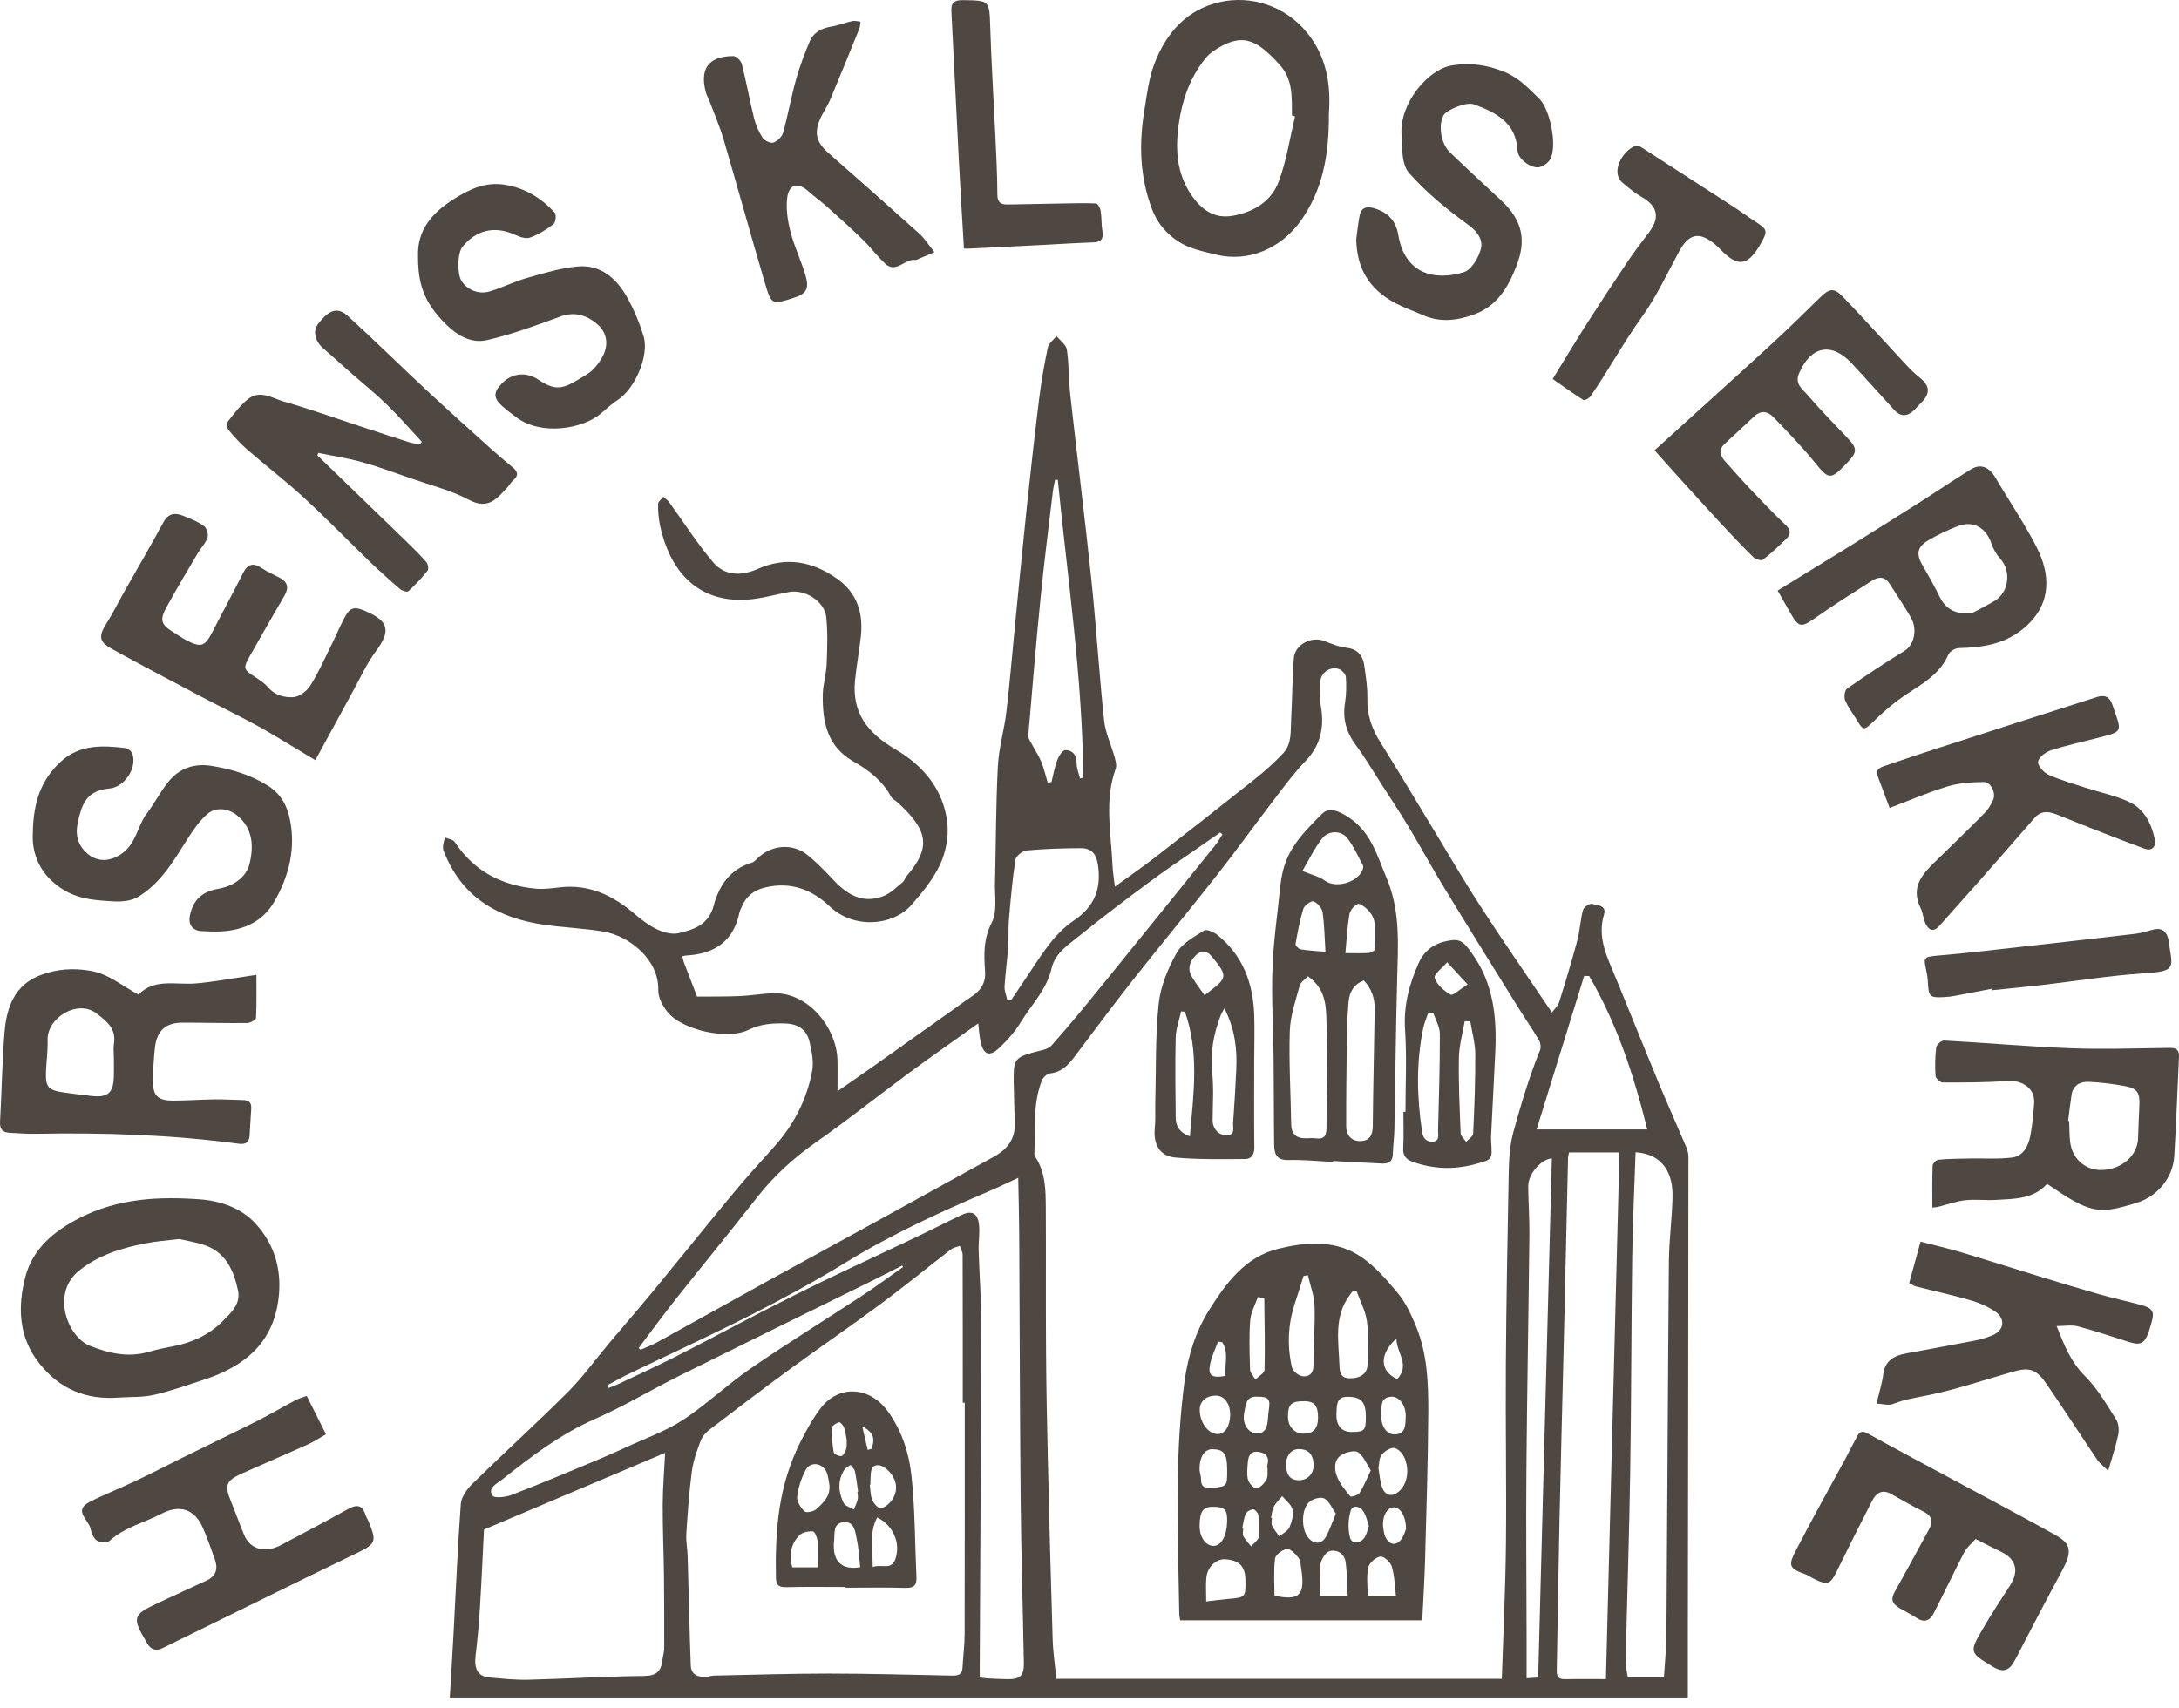
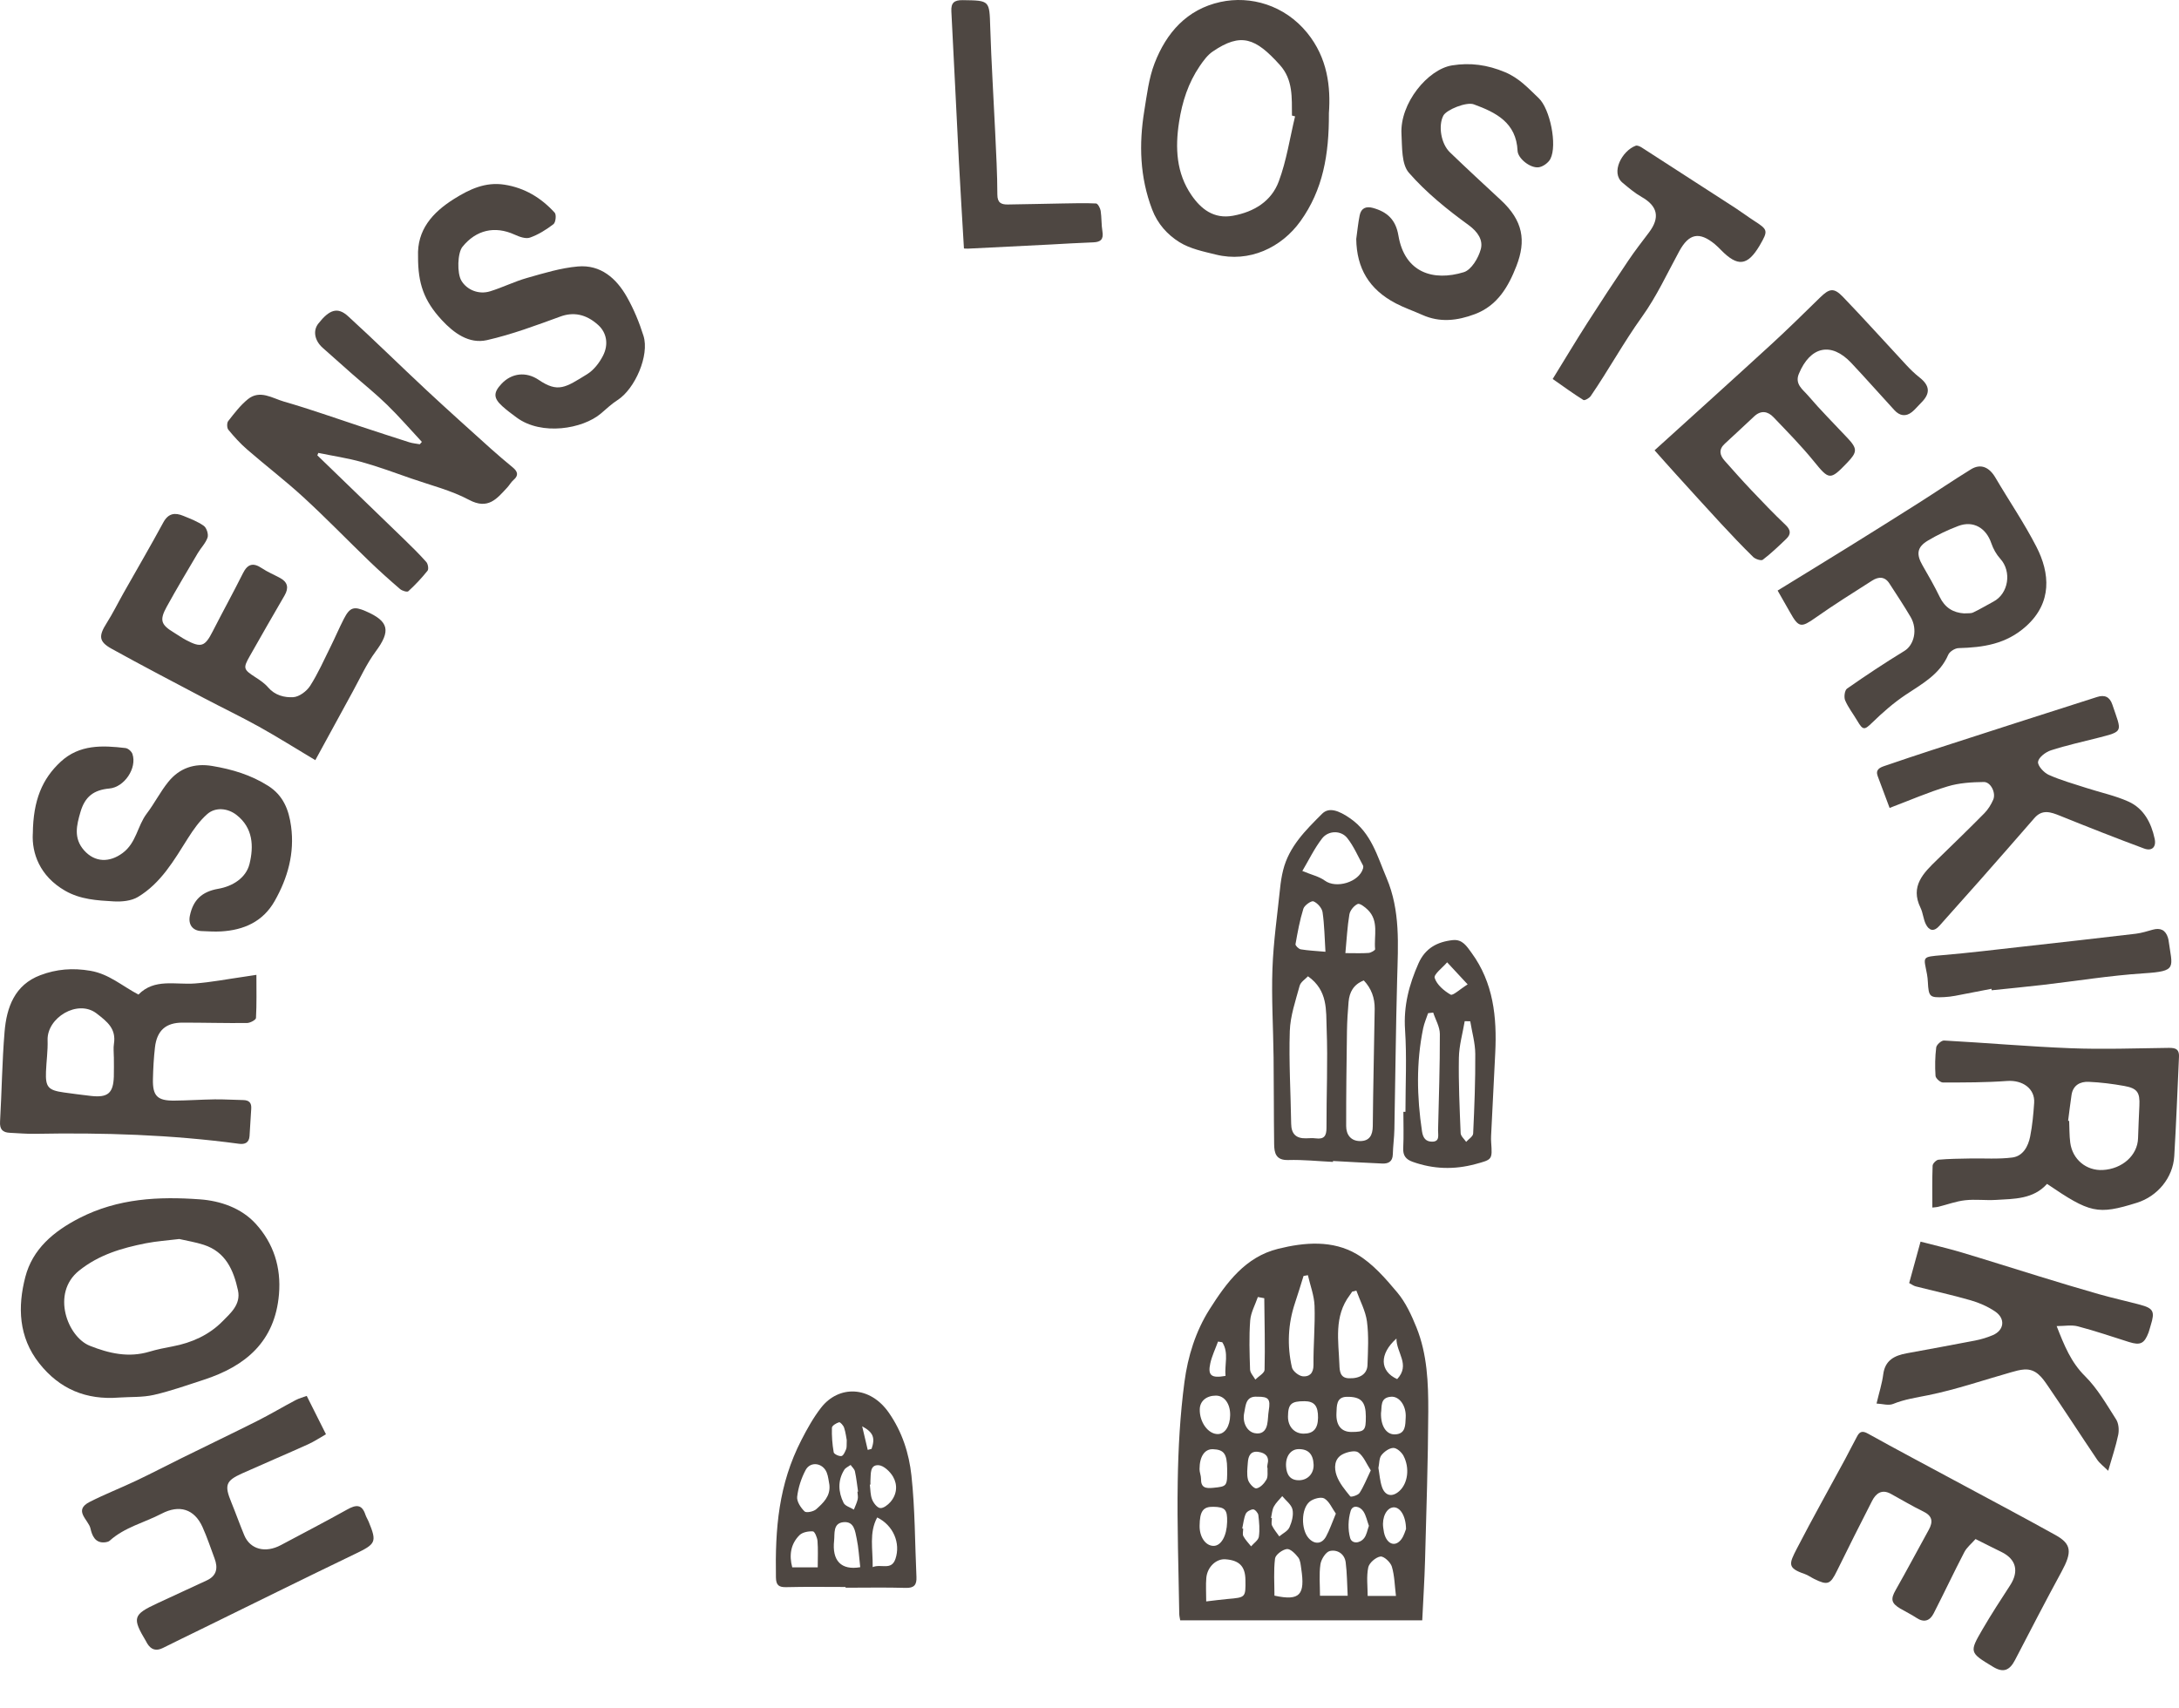
<svg xmlns="http://www.w3.org/2000/svg" width="125" height="98" viewBox="0 0 125 98" fill="none">
-   <path d="M25.803 97.396C25.875 96.186 25.954 94.937 26.021 93.688C26.154 91.22 26.252 88.75 26.436 86.286C26.466 85.883 26.792 85.436 27.103 85.132C28.913 83.361 30.79 81.657 32.582 79.866C33.436 79.012 34.148 78.014 34.93 77.086C35.778 76.078 36.642 75.085 37.479 74.07C39.008 72.212 40.514 70.333 42.051 68.481C42.797 67.583 43.578 66.713 44.363 65.849C45.512 64.584 46.282 63.118 46.591 61.447C46.69 60.914 46.566 60.316 46.438 59.773C46.272 59.07 45.781 58.749 45.065 58.724C44.329 58.697 43.625 58.748 42.933 59.09C41.731 59.686 39.117 59.104 38.284 58.055C38.011 57.712 37.75 57.226 37.762 56.813C37.806 55.046 36.096 53.696 34.613 53.449C33.463 53.257 32.289 53.219 31.135 53.047C28.623 52.671 26.616 51.548 25.563 49.095C25.497 48.942 25.413 48.78 25.41 48.622C25.407 48.433 25.482 48.242 25.523 48.052C25.715 48.135 25.991 48.163 26.087 48.31C27.191 49.99 28.785 50.806 30.734 50.989C31.184 51.03 31.648 50.968 32.101 50.914C33.805 50.713 35.182 51.385 36.433 52.462C36.826 52.801 37.258 53.121 37.725 53.338C38.085 53.505 38.557 53.629 38.925 53.542C39.806 53.335 40.645 53.066 40.94 51.966C41.244 50.825 41.88 49.864 43.128 49.495C43.275 49.452 43.394 49.303 43.516 49.191C44.305 48.467 45.49 48.382 46.32 49.055C46.837 49.474 47.309 49.956 47.763 50.443C48.569 51.311 49.474 51.892 50.69 51.409C51.094 51.249 51.429 50.904 51.779 50.622C51.886 50.536 51.921 50.367 52.015 50.259C53.457 48.595 53.205 47.613 51.511 46.058C51.372 45.931 51.182 45.835 51.098 45.68C50.606 44.779 49.821 44.176 48.968 43.694C47.449 42.836 47.183 41.429 47.198 39.896C47.204 39.294 47.397 38.696 47.422 38.092C47.459 37.2 47.49 36.299 47.399 35.414C47.307 34.506 46.186 33.797 45.269 33.966C44.492 34.109 43.721 34.339 42.938 34.399C39.875 34.636 38.382 32.569 37.865 30.16C37.778 29.755 37.745 29.332 37.75 28.917C37.752 28.779 37.944 28.642 38.05 28.505C38.162 28.606 38.296 28.692 38.383 28.811C39.227 29.97 39.996 31.192 40.925 32.278C41.588 33.054 42.544 33.051 43.469 32.643C45.099 31.924 46.606 32.205 48.022 33.206C49.193 34.035 49.535 35.209 49.378 36.571C49.282 37.4 49.13 38.222 49.048 39.052C48.862 40.922 49.807 42.082 51.363 42.991C52.965 43.928 54.143 45.319 54.345 47.239C54.427 48.007 54.258 48.889 53.933 49.592C53.538 50.443 52.91 51.21 52.282 51.924C51.224 53.127 48.98 53.324 47.588 51.999C46.551 51.013 45.341 50.584 43.91 50.916C43.279 51.062 42.812 51.403 42.558 52.011C42.51 52.127 42.444 52.241 42.419 52.361C42.073 54.029 40.965 54.741 39.352 54.824C39.292 54.828 39.231 54.848 39.139 54.867C39.171 54.99 39.19 55.109 39.231 55.218C39.48 55.873 39.734 56.527 39.987 57.182C40.803 57.175 41.618 57.186 42.431 57.152C43.057 57.126 43.679 57.016 44.305 56.988C46.384 56.896 47.99 58.995 48.041 60.804C48.057 61.407 48.043 62.012 48.043 62.611C48.711 62.148 49.438 61.648 50.159 61.139C51.575 60.139 52.986 59.132 54.399 58.128C54.859 57.802 55.31 57.464 55.779 57.151C56.294 56.807 56.557 56.352 56.509 55.722C56.436 54.765 56.414 53.865 56.897 52.923C57.219 52.294 57.058 51.407 57.078 50.633C57.136 48.413 57.128 46.188 57.243 43.97C57.297 42.916 57.611 41.878 57.735 40.823C57.934 39.14 58.069 37.45 58.237 35.762C58.457 33.534 58.669 31.304 58.906 29.077C59.124 27.019 59.353 24.962 59.608 22.907C59.731 21.915 59.901 20.925 60.108 19.946C60.159 19.7 60.433 19.503 60.606 19.283C60.813 19.54 61.159 19.777 61.201 20.059C61.328 20.926 61.304 21.815 61.401 22.688C61.796 26.239 62.244 29.785 62.615 33.339C62.893 36.001 63.055 38.677 63.337 41.34C63.413 42.053 63.745 42.737 63.939 43.438C63.998 43.654 64.071 43.914 64.001 44.107C63.345 45.937 63.737 47.795 63.819 49.645C63.834 49.991 63.893 50.336 63.954 50.875C64.816 50.249 65.577 49.725 66.306 49.16C68.204 47.688 70.093 46.209 71.969 44.713C72.548 44.252 73.108 43.756 73.612 43.217C74.121 42.675 74.028 41.933 74.068 41.258C74.137 40.088 74.127 38.912 74.225 37.746C74.289 36.984 75.216 36.503 75.931 36.766C76.355 36.922 76.783 37.114 77.223 37.163C77.888 37.237 78.182 37.614 78.265 38.203C78.353 38.824 78.453 39.454 78.439 40.079C78.418 40.997 78.683 41.793 79.166 42.559C80.054 43.97 80.905 45.405 81.771 46.831C82.831 48.572 83.854 50.337 84.96 52.048C86.257 54.056 87.626 56.017 89.027 58.094C89.182 57.88 89.373 57.714 89.439 57.508C89.806 56.337 90.163 55.163 90.48 53.976C90.634 53.398 90.658 52.786 90.812 52.208C90.855 52.047 91.2 51.82 91.335 51.861C91.621 51.95 92.177 51.933 92.016 52.469C91.613 53.804 92.201 54.926 92.682 56.087C93.517 58.107 94.324 60.139 95.161 62.158C95.665 63.373 96.206 64.574 96.721 65.787C96.799 65.972 96.859 66.182 96.858 66.38C96.852 75.651 96.838 84.922 96.824 94.193C96.823 95.219 96.824 96.246 96.824 97.397H25.803V97.396ZM86.152 96.329C86.238 93.657 86.362 91.123 86.389 88.589C86.424 85.174 86.361 81.758 86.384 78.342C86.408 74.739 86.476 71.138 86.544 67.536C86.56 66.666 86.576 65.828 86.822 64.931C87.258 63.343 87.728 61.78 88.343 60.254C88.407 60.094 88.375 59.835 88.285 59.681C87.915 59.053 87.495 58.453 87.11 57.833C85.67 55.516 84.227 53.199 82.807 50.87C82.124 49.749 81.5 48.591 80.823 47.467C80.308 46.61 79.753 45.777 79.212 44.936C78.738 44.2 78.293 43.443 77.772 42.742C77.23 42.011 77.012 41.243 77.157 40.34C77.235 39.848 77.241 39.336 77.206 38.839C77.194 38.676 76.977 38.448 76.806 38.388C76.306 38.216 75.77 38.587 75.735 39.129C75.705 39.586 75.691 40.059 75.77 40.507C75.983 41.718 75.766 42.761 74.883 43.675C74.263 44.319 73.724 45.044 73.18 45.756C72.051 47.23 70.968 48.738 69.822 50.197C68.209 52.251 66.54 54.261 64.924 56.313C63.79 57.752 62.704 59.228 61.597 60.687C61.25 61.144 60.866 61.522 60.24 61.586C60.066 61.603 59.837 61.819 59.767 61.996C59.233 63.356 59.399 64.795 59.337 66.207C59.335 66.267 59.363 66.335 59.397 66.385C59.98 67.276 59.987 68.291 59.993 69.294C60.009 72.057 59.988 74.821 60.007 77.583C60.021 79.631 60.061 81.68 60.11 83.727C60.191 87.167 60.277 90.607 60.386 94.046C60.41 94.829 60.53 95.61 60.599 96.328H86.155L86.152 96.329ZM55.342 80.482C55.304 80.482 55.267 80.482 55.23 80.482C55.23 77.653 55.232 74.825 55.222 71.996C55.222 71.826 55.117 71.657 55.059 71.487C54.891 71.55 54.697 71.576 54.563 71.679C53.198 72.731 51.862 73.823 50.478 74.85C48.787 76.103 47.047 77.29 45.348 78.533C43.773 79.686 42.219 80.867 40.669 82.055C40.462 82.214 40.27 82.456 40.181 82.699C39.976 83.259 39.765 83.835 39.688 84.421C39.533 85.606 39.448 86.8 39.371 87.994C39.343 88.426 39.435 88.865 39.448 89.3C39.509 91.391 39.548 93.482 39.627 95.572C39.648 96.089 40.048 96.243 40.516 96.216C40.659 96.207 40.799 96.145 40.942 96.141C43.138 96.096 45.333 96.024 47.53 96.024C49.874 96.024 52.218 96.094 54.56 96.14C54.903 96.147 55.192 96.133 55.216 95.687C55.251 95.042 55.335 94.397 55.337 93.752C55.348 89.328 55.343 84.904 55.343 80.48L55.342 80.482ZM36.637 77.343C36.671 77.378 36.706 77.413 36.74 77.448C37.058 77.307 37.388 77.188 37.691 77.02C39.79 75.864 41.88 74.692 43.977 73.535C46.077 72.377 48.184 71.233 50.285 70.078C52.536 68.841 54.782 67.596 57.033 66.359C57.79 65.942 58.244 65.347 58.217 64.447C58.191 63.63 58.16 62.814 58.15 61.998C58.135 60.775 58.235 60.66 59.403 60.349C59.721 60.264 60.124 60.209 60.318 59.991C61.31 58.874 62.259 57.718 63.201 56.557C65.375 53.882 67.538 51.196 69.702 48.512C69.861 48.314 69.986 48.09 70.127 47.877L69.999 47.765C69.58 48.055 69.16 48.344 68.742 48.636C67.802 49.292 66.849 49.929 65.929 50.613C64.591 51.607 63.259 52.61 61.965 53.659C61.309 54.189 60.528 54.667 60.321 55.571C60.046 56.78 59.173 57.633 58.562 58.64C58.23 59.186 57.79 59.685 57.323 60.126C56.753 60.664 56.405 60.516 56.245 59.733C56.181 59.419 56.162 59.096 56.117 58.719C54.753 59.694 53.455 60.597 52.182 61.535C50.397 62.852 48.663 64.24 46.847 65.512C45.538 66.428 44.391 67.473 43.408 68.728C41.867 70.696 40.281 72.628 38.729 74.587C38.013 75.49 37.334 76.423 36.638 77.343H36.637ZM38.154 83.361C34.653 84.843 31.246 86.285 27.765 87.759C27.692 89.184 27.626 90.706 27.532 92.228C27.475 93.141 27.396 94.056 27.285 94.964C27.187 95.761 27.407 96.188 28.076 96.249C28.824 96.318 29.576 96.396 30.324 96.378C32.535 96.323 34.746 96.184 36.958 96.162C37.667 96.154 37.928 95.877 37.999 95.251C38.025 95.025 38.101 94.804 38.103 94.58C38.106 93.174 38.103 91.768 38.088 90.364C38.071 89.01 38.01 87.655 38.017 86.302C38.022 85.321 38.108 84.34 38.157 83.362L38.154 83.361ZM92.125 96.342C92.386 86.153 92.644 76.118 92.901 66.123H90.011C89.977 66.279 89.954 66.34 89.953 66.4C89.869 70.008 89.79 73.615 89.704 77.224C89.626 80.517 89.534 83.81 89.464 87.104C89.402 89.996 89.362 92.889 89.306 95.781C89.3 96.11 89.327 96.358 89.759 96.348C90.531 96.329 91.302 96.343 92.125 96.343V96.342ZM34.845 79.48C34.869 79.533 34.893 79.585 34.916 79.638C35.083 79.571 35.255 79.513 35.418 79.436C36.526 78.912 37.643 78.404 38.737 77.85C40.424 76.994 42.091 76.097 43.774 75.231C44.975 74.614 46.181 74.007 47.397 73.421C49.12 72.591 50.858 71.79 52.585 70.968C53.451 70.556 54.303 70.117 55.168 69.707C55.722 69.445 56.07 69.595 56.153 70.204C56.224 70.712 56.126 71.241 56.141 71.76C56.181 73.143 56.292 74.526 56.289 75.908C56.276 82.474 56.235 89.041 56.203 95.607C56.203 95.811 56.203 96.017 56.203 96.243C56.375 96.267 56.494 96.294 56.615 96.3C57.013 96.32 57.41 96.344 57.808 96.348C58.521 96.354 58.746 96.147 58.734 95.417C58.679 92.293 58.581 89.168 58.551 86.044C58.503 81.031 58.498 76.017 58.469 71.004C58.463 69.907 58.433 68.81 58.412 67.581C57.774 67.874 57.312 68.101 56.84 68.303C53.994 69.522 51.182 70.795 48.535 72.424C46.762 73.515 44.924 74.508 43.069 75.453C40.748 76.633 38.379 77.718 36.034 78.849C35.63 79.044 35.24 79.269 34.844 79.48H34.845ZM93.826 66.111C93.759 68.117 93.661 70.12 93.633 72.125C93.577 76.254 93.583 80.383 93.517 84.513C93.461 88.114 93.339 91.714 93.257 95.315C93.251 95.616 93.335 95.92 93.379 96.234H95.453C95.504 95.385 95.591 94.573 95.596 93.762C95.647 86.632 95.676 79.503 95.737 72.375C95.748 71.121 95.927 69.869 95.946 68.616C95.965 67.395 95.45 66.219 93.826 66.113V66.111ZM51.804 72.697C51.787 72.669 51.77 72.642 51.754 72.614C51.113 72.938 50.475 73.266 49.832 73.584C46.22 75.365 42.602 77.134 38.996 78.927C37.367 79.737 35.8 80.684 34.138 81.413C32.148 82.285 30.459 83.579 28.785 84.907C28.511 85.124 27.961 85.37 28.249 85.815C28.353 85.976 28.999 85.908 29.333 85.78C30.941 85.162 32.529 84.491 34.119 83.831C34.731 83.577 35.337 83.308 35.937 83.03C37.029 82.525 38.188 82.119 39.186 81.467C40.541 80.58 41.726 79.436 43.062 78.518C45.154 77.081 47.317 75.747 49.44 74.352C50.244 73.825 51.017 73.251 51.805 72.698L51.804 72.697ZM88.148 64.803H94.496C93.735 61.709 92.756 58.735 91.165 56.002C91.069 55.999 90.974 55.998 90.877 55.996C89.972 58.917 89.066 61.837 88.148 64.803ZM60.681 27.533C60.63 27.532 60.578 27.53 60.525 27.529C60.481 27.763 60.422 27.995 60.394 28.231C60.159 30.221 59.902 32.209 59.704 34.201C59.438 36.863 59.212 39.528 58.99 42.194C58.975 42.378 59.134 42.582 59.231 42.768C59.393 43.082 59.6 43.375 59.731 43.702C59.889 44.093 59.984 44.509 60.106 44.915C60.178 44.899 60.25 44.884 60.321 44.869C60.426 44.451 60.495 44.02 60.647 43.621C60.735 43.389 60.956 43.036 61.114 43.038C61.519 43.041 61.766 43.311 61.762 43.787C61.76 44.079 61.886 44.373 61.956 44.665C62.017 44.65 62.079 44.635 62.141 44.62C62.102 38.885 61.242 33.223 60.682 27.534L60.681 27.533ZM89.025 66.463C88.424 66.499 87.657 67.354 87.666 68.07C87.677 69.013 87.744 69.955 87.734 70.897C87.685 75.381 87.599 79.867 87.563 84.351C87.537 87.517 87.569 90.683 87.574 93.849C87.575 94.641 87.574 95.434 87.574 96.293C87.85 96.276 88.06 96.264 88.238 96.252C88.501 86.27 88.763 76.363 89.023 66.462L89.025 66.463ZM57.772 57.343C57.849 57.357 57.926 57.371 58.003 57.385C58.3 56.943 58.594 56.498 58.895 56.059C59.692 54.888 60.407 53.62 61.602 52.815C62.8 52.008 63.194 50.977 62.98 49.589C62.884 48.964 62.578 48.664 62.011 48.666C60.968 48.668 59.923 48.702 58.885 48.797C58.651 48.818 58.283 49.117 58.251 49.33C58.077 50.463 57.976 51.609 57.878 52.753C57.833 53.285 57.872 53.824 57.834 54.357C57.78 55.102 57.672 55.846 57.627 56.591C57.611 56.838 57.721 57.093 57.772 57.343Z" fill="#4E4742" />
  <path d="M18.203 26.125C19.869 27.736 21.536 29.344 23.198 30.958C23.628 31.376 24.058 31.797 24.455 32.246C24.552 32.356 24.602 32.652 24.526 32.746C24.192 33.167 23.819 33.561 23.423 33.924C23.355 33.986 23.067 33.899 22.95 33.798C22.347 33.281 21.756 32.749 21.184 32.199C19.924 30.984 18.706 29.724 17.419 28.541C16.378 27.583 15.249 26.722 14.18 25.793C13.786 25.452 13.431 25.06 13.1 24.657C13.014 24.552 13.009 24.265 13.092 24.16C13.438 23.717 13.786 23.258 14.217 22.907C14.912 22.343 15.629 22.853 16.294 23.043C17.793 23.474 19.265 24.001 20.747 24.488C21.657 24.787 22.565 25.087 23.477 25.376C23.672 25.438 23.881 25.453 24.082 25.49C24.121 25.444 24.162 25.399 24.201 25.354C23.539 24.642 22.901 23.905 22.206 23.227C21.569 22.604 20.869 22.044 20.198 21.454C19.634 20.956 19.071 20.456 18.51 19.956C18.046 19.543 17.943 18.974 18.257 18.572C18.895 17.758 19.368 17.597 19.967 18.143C21.496 19.538 22.97 20.993 24.484 22.404C25.702 23.538 26.942 24.648 28.179 25.763C28.581 26.127 29 26.473 29.417 26.821C29.692 27.05 29.772 27.271 29.458 27.54C29.317 27.661 29.226 27.836 29.097 27.974C28.503 28.613 28.003 29.265 26.907 28.68C25.878 28.131 24.709 27.844 23.597 27.456C22.654 27.127 21.716 26.779 20.756 26.511C19.939 26.283 19.094 26.159 18.261 25.987C18.242 26.032 18.223 26.079 18.204 26.125H18.203Z" fill="#4E4742" />
  <path d="M7.94 57.068C8.859 56.125 10.056 56.513 11.177 56.429C12.125 56.358 13.065 56.174 14.007 56.041C14.25 56.007 14.491 55.968 14.709 55.934C14.709 56.797 14.729 57.604 14.685 58.408C14.679 58.519 14.351 58.696 14.169 58.697C12.936 58.71 11.703 58.675 10.47 58.675C9.51 58.675 9 59.131 8.889 60.099C8.82 60.703 8.787 61.312 8.773 61.92C8.752 62.882 9.026 63.159 9.997 63.15C10.771 63.144 11.544 63.089 12.317 63.078C12.86 63.071 13.403 63.11 13.947 63.118C14.29 63.123 14.438 63.276 14.412 63.624C14.372 64.144 14.354 64.666 14.315 65.186C14.286 65.561 14.059 65.673 13.706 65.626C9.821 65.102 5.916 64.982 2.001 65.055C1.52 65.064 1.038 65.017 0.557 64.996C0.147 64.977 -0.024 64.794 0.003 64.352C0.102 62.638 0.12 60.917 0.262 59.206C0.379 57.797 0.839 56.51 2.315 55.953C3.235 55.605 4.166 55.525 5.19 55.702C6.256 55.887 6.977 56.555 7.943 57.066L7.94 57.068ZM6.534 60.645C6.534 60.645 6.531 60.645 6.53 60.645C6.53 60.394 6.497 60.137 6.536 59.893C6.67 59.031 6.17 58.633 5.54 58.148C4.459 57.316 2.688 58.391 2.73 59.682C2.75 60.282 2.662 60.883 2.638 61.485C2.603 62.376 2.764 62.557 3.67 62.683C4.187 62.754 4.704 62.824 5.223 62.882C6.184 62.989 6.497 62.726 6.53 61.775C6.542 61.399 6.532 61.023 6.532 60.646L6.534 60.645Z" fill="#4E4742" />
  <path d="M6.824 80.188C4.951 80.333 3.427 79.712 2.249 78.221C1.057 76.713 1.011 74.973 1.451 73.274C1.865 71.672 3.065 70.654 4.567 69.884C6.777 68.754 9.11 68.644 11.466 68.815C12.63 68.899 13.841 69.304 14.675 70.222C15.694 71.346 16.133 72.711 16.004 74.258C15.775 76.975 14.091 78.386 11.687 79.168C10.737 79.477 9.792 79.815 8.821 80.036C8.178 80.182 7.492 80.143 6.826 80.187L6.824 80.188ZM10.286 71.091C9.605 71.175 8.978 71.215 8.368 71.335C6.989 71.609 5.676 71.989 4.528 72.912C2.922 74.205 3.873 76.707 5.151 77.216C6.265 77.659 7.379 77.912 8.569 77.556C9.007 77.425 9.459 77.335 9.908 77.251C11 77.045 11.995 76.596 12.764 75.814C13.221 75.349 13.827 74.845 13.652 74.037C13.399 72.874 12.945 71.831 11.69 71.424C11.22 71.271 10.726 71.194 10.284 71.091H10.286Z" fill="#4E4742" />
  <path d="M101.976 33.884C103.374 33.025 104.74 32.19 106.1 31.346C107.426 30.522 108.75 29.693 110.068 28.857C111.071 28.221 112.054 27.55 113.065 26.928C113.621 26.586 114.111 26.796 114.468 27.404C115.249 28.733 116.123 30.012 116.825 31.381C117.593 32.88 117.741 34.572 116.227 35.933C115.085 36.96 113.774 37.149 112.354 37.187C112.148 37.192 111.842 37.385 111.763 37.568C111.274 38.703 110.261 39.236 109.31 39.872C108.625 40.331 107.994 40.885 107.401 41.462C106.961 41.89 106.875 41.919 106.549 41.364C106.318 40.969 106.027 40.603 105.849 40.187C105.769 40.003 105.821 39.605 105.956 39.511C107.033 38.758 108.128 38.031 109.249 37.347C109.798 37.013 110.024 36.122 109.608 35.409C109.223 34.751 108.799 34.116 108.385 33.475C108.121 33.064 107.755 33.085 107.401 33.311C106.308 34.007 105.209 34.696 104.15 35.442C103.324 36.024 103.185 36.024 102.686 35.132C102.472 34.751 102.253 34.371 101.976 33.886V33.884ZM112.669 35.195C112.863 35.179 113.05 35.209 113.192 35.142C113.589 34.957 113.962 34.725 114.35 34.521C115.226 34.063 115.416 32.792 114.747 32.059C114.522 31.812 114.344 31.492 114.235 31.173C113.935 30.288 113.199 29.854 112.339 30.179C111.737 30.406 111.147 30.688 110.594 31.018C109.964 31.395 109.919 31.803 110.292 32.448C110.636 33.04 110.976 33.636 111.274 34.252C111.569 34.863 112.039 35.154 112.67 35.195H112.669Z" fill="#4E4742" />
  <path d="M18.086 43.615C16.926 42.921 15.911 42.282 14.864 41.699C13.826 41.122 12.753 40.609 11.703 40.055C9.931 39.119 8.153 38.193 6.4 37.222C5.659 36.811 5.653 36.486 6.121 35.747C6.476 35.186 6.77 34.587 7.097 34.007C7.855 32.665 8.635 31.333 9.368 29.977C9.658 29.442 10.04 29.4 10.519 29.599C10.923 29.766 11.343 29.922 11.693 30.173C11.852 30.288 11.969 30.653 11.907 30.841C11.8 31.164 11.527 31.43 11.348 31.734C10.745 32.758 10.134 33.777 9.562 34.817C9.139 35.586 9.235 35.846 9.975 36.294C10.207 36.435 10.43 36.595 10.67 36.722C11.545 37.184 11.755 37.102 12.204 36.222C12.771 35.109 13.375 34.016 13.933 32.899C14.204 32.353 14.521 32.265 15.024 32.603C15.351 32.823 15.723 32.974 16.072 33.165C16.509 33.403 16.573 33.734 16.327 34.161C15.656 35.316 14.989 36.475 14.332 37.638C13.931 38.344 13.964 38.412 14.651 38.857C14.913 39.026 15.183 39.208 15.382 39.441C15.771 39.897 16.319 40.032 16.823 40.002C17.164 39.982 17.593 39.661 17.791 39.352C18.244 38.644 18.587 37.864 18.963 37.107C19.226 36.578 19.456 36.033 19.726 35.508C20.069 34.843 20.298 34.772 20.982 35.069C22.327 35.652 22.423 36.205 21.547 37.387C21.026 38.09 20.661 38.909 20.236 39.681C19.525 40.973 18.822 42.269 18.088 43.615H18.086Z" fill="#4E4742" />
  <path d="M110.851 69.285C110.851 68.462 110.836 67.671 110.866 66.883C110.871 66.759 111.075 66.553 111.201 66.541C111.798 66.487 112.401 66.482 113.002 66.471C113.816 66.454 114.64 66.519 115.442 66.414C116.052 66.333 116.35 65.775 116.462 65.209C116.588 64.575 116.648 63.924 116.691 63.278C116.745 62.459 116.023 61.958 115.136 62.023C113.912 62.112 112.682 62.111 111.454 62.11C111.306 62.11 111.043 61.872 111.033 61.73C110.996 61.188 111.006 60.637 111.072 60.099C111.092 59.945 111.372 59.693 111.52 59.702C113.942 59.834 116.359 60.049 118.782 60.144C120.613 60.215 122.45 60.152 124.284 60.126C124.68 60.12 125.023 60.099 124.999 60.634C124.913 62.534 124.841 64.438 124.728 66.337C124.654 67.581 123.762 68.641 122.593 69.008C120.316 69.722 119.894 69.6 117.43 67.928C116.64 68.812 115.545 68.785 114.488 68.848C113.904 68.883 113.311 68.801 112.731 68.867C112.212 68.924 111.708 69.115 111.197 69.241C111.081 69.27 110.96 69.272 110.851 69.286V69.285ZM118.639 64.307C118.659 64.311 118.679 64.313 118.699 64.317C118.718 64.734 118.707 65.154 118.762 65.568C118.892 66.529 119.686 67.18 120.625 67.131C121.75 67.072 122.621 66.287 122.651 65.313C122.671 64.686 122.699 64.058 122.728 63.431C122.762 62.685 122.61 62.445 121.866 62.31C121.19 62.188 120.502 62.102 119.818 62.072C119.326 62.051 118.917 62.269 118.834 62.832C118.761 63.323 118.703 63.815 118.639 64.307Z" fill="#4E4742" />
  <path d="M1.883 47.836C1.901 45.901 2.431 44.681 3.48 43.707C4.557 42.708 5.879 42.763 7.205 42.922C7.351 42.94 7.55 43.117 7.598 43.263C7.87 44.076 7.131 45.164 6.283 45.241C5.37 45.324 4.871 45.711 4.614 46.597C4.396 47.347 4.206 48.091 4.821 48.788C5.444 49.492 6.283 49.501 7.034 48.944C7.826 48.357 7.88 47.391 8.416 46.684C8.861 46.099 9.196 45.427 9.657 44.858C10.295 44.072 11.146 43.778 12.169 43.948C13.314 44.139 14.394 44.461 15.386 45.091C16.248 45.639 16.567 46.456 16.697 47.404C16.908 48.954 16.507 50.376 15.753 51.704C15.085 52.88 13.987 53.368 12.681 53.442C12.308 53.464 11.932 53.436 11.559 53.422C11.043 53.403 10.789 53.041 10.892 52.542C11.078 51.64 11.58 51.159 12.521 50.996C13.331 50.856 14.115 50.381 14.315 49.563C14.559 48.565 14.524 47.506 13.57 46.76C13.077 46.374 12.37 46.288 11.888 46.711C11.451 47.095 11.097 47.596 10.782 48.094C9.983 49.36 9.233 50.675 7.91 51.467C7.529 51.695 6.981 51.746 6.52 51.719C5.571 51.665 4.614 51.611 3.743 51.112C2.262 50.264 1.822 48.931 1.881 47.834L1.883 47.836Z" fill="#4E4742" />
  <path d="M17.595 80.091C17.989 80.877 18.32 81.539 18.699 82.293C18.375 82.477 18.034 82.707 17.665 82.874C16.413 83.439 15.148 83.975 13.895 84.537C12.949 84.961 12.866 85.214 13.265 86.185C13.524 86.817 13.75 87.46 14.013 88.09C14.353 88.902 15.225 89.128 16.113 88.653C17.383 87.974 18.662 87.313 19.918 86.611C20.41 86.337 20.759 86.286 20.963 86.911C21.009 87.048 21.092 87.172 21.147 87.306C21.633 88.487 21.562 88.586 20.371 89.159C17.42 90.58 14.485 92.034 11.545 93.475C10.813 93.834 10.078 94.187 9.349 94.553C8.958 94.75 8.666 94.66 8.444 94.295C8.422 94.26 8.406 94.219 8.384 94.184C7.57 92.826 7.622 92.645 9.029 91.99C9.973 91.55 10.921 91.117 11.866 90.677C12.436 90.412 12.512 89.963 12.31 89.423C12.085 88.819 11.882 88.206 11.618 87.619C11.149 86.576 10.286 86.32 9.274 86.848C8.28 87.366 7.153 87.625 6.292 88.401C6.234 88.453 6.141 88.478 6.061 88.489C5.455 88.576 5.278 88.094 5.188 87.693C5.076 87.204 4.186 86.663 5.145 86.175C6.018 85.731 6.935 85.374 7.821 84.953C8.7 84.537 9.563 84.083 10.437 83.653C11.874 82.944 13.321 82.251 14.753 81.531C15.498 81.156 16.216 80.727 16.954 80.337C17.164 80.226 17.4 80.166 17.593 80.094L17.595 80.091Z" fill="#4E4742" />
  <path d="M23.982 14.721C23.917 13.198 24.801 12.193 26.054 11.409C26.936 10.858 27.841 10.427 28.931 10.595C30.099 10.775 31.044 11.351 31.821 12.204C31.925 12.319 31.878 12.764 31.751 12.861C31.342 13.175 30.885 13.463 30.401 13.633C30.154 13.72 29.789 13.584 29.517 13.46C28.39 12.947 27.314 13.187 26.527 14.164C26.245 14.513 26.21 15.675 26.468 16.105C26.782 16.631 27.458 16.917 28.113 16.715C28.832 16.495 29.512 16.151 30.235 15.947C31.193 15.675 32.166 15.375 33.151 15.289C34.456 15.175 35.358 15.969 35.964 17.041C36.36 17.742 36.675 18.504 36.915 19.272C37.265 20.387 36.426 22.315 35.427 22.954C35.083 23.174 34.781 23.463 34.468 23.729C33.424 24.613 31.074 25.01 29.646 23.963C29.359 23.753 29.072 23.54 28.81 23.302C28.301 22.839 28.298 22.524 28.77 22.022C29.359 21.395 30.188 21.313 30.901 21.795C32.015 22.55 32.438 22.237 33.679 21.471C34.058 21.238 34.378 20.824 34.586 20.421C34.935 19.748 34.788 19.082 34.327 18.659C33.611 18.002 32.872 17.897 32.152 18.16C30.765 18.666 29.371 19.189 27.937 19.515C26.904 19.75 26.032 19.106 25.349 18.369C24.315 17.253 23.975 16.26 23.982 14.722V14.721Z" fill="#4E4742" />
  <path d="M76.233 6.512C76.246 8.876 75.887 10.897 74.606 12.685C73.51 14.215 71.662 15.081 69.746 14.606C69.03 14.43 68.265 14.273 67.656 13.893C66.971 13.465 66.408 12.849 66.093 12.019C65.387 10.165 65.33 8.278 65.643 6.36C65.793 5.443 65.901 4.492 66.232 3.635C66.909 1.88 68.085 0.536 70.007 0.114C71.738 -0.265 73.692 0.293 74.987 1.884C76.159 3.323 76.344 4.989 76.232 6.512H76.233ZM74.293 6.677C74.234 6.662 74.174 6.645 74.114 6.63C74.103 5.609 74.187 4.578 73.417 3.724C72.035 2.19 71.201 1.842 69.567 2.957C69.268 3.161 69.033 3.485 68.824 3.791C68.165 4.76 67.817 5.836 67.638 7.001C67.406 8.498 67.483 9.934 68.348 11.195C68.888 11.983 69.625 12.583 70.736 12.378C71.952 12.154 72.937 11.542 73.358 10.408C73.804 9.214 73.992 7.925 74.293 6.677Z" fill="#4E4742" />
  <path d="M113.331 88.303C113.097 88.57 112.829 88.781 112.685 89.057C112.08 90.22 111.523 91.408 110.924 92.576C110.709 92.996 110.374 93.12 109.938 92.827C109.643 92.63 109.319 92.478 109.013 92.297C108.482 91.981 108.453 91.747 108.747 91.229C109.397 90.088 110.009 88.926 110.645 87.776C110.901 87.311 110.857 86.98 110.333 86.726C109.695 86.417 109.086 86.047 108.462 85.708C107.951 85.431 107.615 85.684 107.394 86.116C106.708 87.453 106.036 88.797 105.373 90.144C104.996 90.91 104.845 90.975 104.077 90.597C103.89 90.505 103.716 90.375 103.52 90.308C102.522 89.967 102.627 89.729 103.077 88.856C103.969 87.13 104.921 85.436 105.845 83.727C106.084 83.284 106.304 82.832 106.546 82.393C106.689 82.131 106.853 82.088 107.153 82.255C108.794 83.167 110.452 84.044 112.104 84.934C114.044 85.98 115.994 87.007 117.919 88.079C118.847 88.595 118.869 89.061 118.264 90.175C117.351 91.854 116.474 93.552 115.593 95.248C115.276 95.859 114.914 95.987 114.34 95.641C112.971 94.815 112.957 94.808 113.746 93.456C114.239 92.611 114.773 91.79 115.307 90.969C115.837 90.157 115.661 89.458 114.804 89.042C114.356 88.826 113.915 88.599 113.331 88.307V88.303Z" fill="#4E4742" />
  <path d="M94.914 25.839C97.198 23.768 99.413 21.774 101.61 19.758C102.561 18.885 103.482 17.979 104.405 17.075C104.94 16.551 105.198 16.49 105.716 17.027C106.948 18.306 108.133 19.631 109.344 20.931C109.581 21.187 109.833 21.435 110.107 21.65C110.714 22.125 110.753 22.572 110.207 23.11C110.029 23.285 109.872 23.486 109.68 23.641C109.322 23.927 108.973 23.858 108.677 23.537C107.845 22.634 107.036 21.711 106.195 20.819C105.048 19.603 103.849 19.868 103.193 21.449C102.946 22.042 103.424 22.351 103.705 22.679C104.431 23.531 105.226 24.323 105.992 25.141C106.558 25.747 106.552 25.938 105.962 26.553C104.982 27.576 104.926 27.543 104.041 26.453C103.325 25.573 102.523 24.76 101.738 23.938C101.411 23.595 101.02 23.528 100.636 23.885C100.071 24.409 99.513 24.939 98.944 25.459C98.579 25.793 98.653 26.119 98.941 26.442C99.442 27.004 99.939 27.568 100.456 28.113C101.103 28.795 101.751 29.475 102.431 30.12C102.733 30.407 102.75 30.65 102.474 30.915C102.04 31.333 101.602 31.751 101.124 32.117C101.03 32.188 100.696 32.081 100.571 31.957C99.931 31.329 99.315 30.678 98.706 30.021C97.834 29.08 96.975 28.126 96.112 27.176C95.734 26.761 95.363 26.339 94.914 25.835V25.839Z" fill="#4E4742" />
  <path d="M77.802 13.712C77.866 13.257 77.908 12.797 78 12.349C78.083 11.945 78.362 11.82 78.758 11.93C79.573 12.155 80.068 12.601 80.22 13.509C80.58 15.651 82.225 16.154 83.973 15.617C84.406 15.483 84.815 14.799 84.948 14.293C85.082 13.783 84.793 13.312 84.243 12.911C83.017 12.02 81.813 11.047 80.823 9.913C80.393 9.42 80.439 8.452 80.397 7.692C80.297 5.931 81.905 3.976 83.298 3.752C84.336 3.585 85.317 3.713 86.338 4.141C87.164 4.489 87.68 5.073 88.272 5.634C88.915 6.242 89.347 8.321 88.939 9.118C88.822 9.346 88.495 9.579 88.246 9.601C87.759 9.643 87.077 9.083 87.057 8.656C86.982 7.033 85.819 6.454 84.546 5.987C84.119 5.83 82.975 6.297 82.798 6.634C82.498 7.211 82.66 8.244 83.176 8.74C84.137 9.666 85.118 10.572 86.097 11.48C87.373 12.662 87.557 13.808 86.99 15.265C86.534 16.439 85.91 17.534 84.61 18.023C83.601 18.402 82.602 18.523 81.585 18.065C81.081 17.839 80.552 17.659 80.064 17.403C78.543 16.605 77.826 15.396 77.802 13.712Z" fill="#4E4742" />
-   <path d="M53.606 14.467C53.289 14.603 52.934 14.755 52.578 14.906C52.559 14.914 52.536 14.92 52.516 14.918C51.913 14.819 51.413 15.719 50.779 15.127C50.326 14.703 49.951 14.196 49.505 13.762C48.836 13.111 48.14 12.485 47.445 11.862C47.105 11.557 46.725 11.293 46.388 10.986C45.784 10.434 45.254 10.549 45.156 11.37C45.081 12.005 45.188 12.691 45.351 13.318C45.57 14.161 45.959 14.957 46.207 15.794C46.439 16.584 46.251 16.866 45.495 17.104C44.297 17.481 44.253 17.494 43.897 16.293C43.079 13.536 42.319 10.761 41.509 8C41.292 7.261 40.981 6.551 40.711 5.829C40.644 5.653 40.546 5.488 40.496 5.308C40.12 3.947 40.648 3.222 42.063 3.217C42.232 3.217 42.505 3.483 42.553 3.669C42.815 4.698 43 5.747 43.256 6.779C43.354 7.173 43.527 7.566 43.749 7.905C43.859 8.071 44.199 8.235 44.362 8.181C44.59 8.105 44.855 7.853 44.919 7.625C45.199 6.622 45.38 5.59 45.659 4.586C45.869 3.831 46.148 3.091 46.453 2.369C46.672 1.854 47.133 1.617 47.689 1.525C48.098 1.457 48.489 1.298 48.895 1.209C49.04 1.177 49.203 1.229 49.358 1.243C49.338 1.379 49.343 1.526 49.293 1.651C48.739 3.018 48.186 4.384 47.613 5.744C47.467 6.089 47.243 6.401 47.085 6.742C46.675 7.622 46.816 8.158 47.54 8.793C49.279 10.32 51.011 11.852 52.73 13.401C53.047 13.687 53.28 14.065 53.607 14.47L53.606 14.467Z" fill="#4E4742" />
  <path d="M117.982 76.088C118.416 77.194 118.8 78.158 119.61 78.96C120.325 79.668 120.843 80.584 121.393 81.442C121.54 81.672 121.57 82.047 121.513 82.327C121.379 82.978 121.162 83.612 120.938 84.389C120.684 84.137 120.453 83.97 120.302 83.747C119.347 82.333 118.425 80.897 117.459 79.492C117.146 79.037 116.8 78.538 116.133 78.577C115.874 78.592 115.616 78.667 115.364 78.738C113.783 79.186 112.221 79.726 110.616 80.052C109.931 80.192 109.257 80.285 108.602 80.553C108.336 80.662 107.979 80.546 107.649 80.531C107.8 79.892 107.966 79.381 108.033 78.858C108.137 78.043 108.682 77.777 109.374 77.649C110.685 77.406 111.997 77.171 113.307 76.916C113.653 76.848 113.998 76.744 114.321 76.606C114.975 76.324 115.057 75.659 114.451 75.248C114.029 74.962 113.537 74.748 113.045 74.606C112.004 74.305 110.94 74.074 109.889 73.806C109.772 73.775 109.668 73.695 109.521 73.618C109.738 72.832 109.949 72.061 110.174 71.242C110.982 71.453 111.748 71.628 112.501 71.852C114.007 72.302 115.502 72.781 117.005 73.241C118.136 73.588 119.267 73.933 120.404 74.255C121.185 74.477 121.981 74.652 122.766 74.861C123.534 75.065 123.626 75.253 123.38 76.033C123.336 76.172 123.305 76.317 123.254 76.455C123.009 77.1 122.778 77.204 122.13 77C121.155 76.692 120.187 76.361 119.199 76.102C118.837 76.006 118.428 76.087 117.98 76.087L117.982 76.088Z" fill="#4E4742" />
  <path d="M108.399 46.358C108.153 45.699 107.936 45.116 107.716 44.533C107.574 44.157 107.839 44.04 108.102 43.95C109.031 43.631 109.962 43.32 110.895 43.016C112.462 42.506 114.029 42.001 115.597 41.497C117.165 40.993 118.732 40.493 120.3 39.991C120.735 39.851 121.027 39.98 121.177 40.428C121.708 42.007 121.864 41.947 120.358 42.334C119.453 42.567 118.536 42.764 117.649 43.053C117.348 43.151 116.947 43.457 116.914 43.71C116.885 43.937 117.249 44.334 117.527 44.459C118.221 44.77 118.965 44.976 119.692 45.212C120.496 45.473 121.338 45.648 122.103 45.993C122.98 46.39 123.408 47.208 123.604 48.125C123.706 48.6 123.45 48.853 122.997 48.686C121.379 48.086 119.774 47.452 118.174 46.806C117.643 46.592 117.157 46.417 116.703 46.941C115.669 48.132 114.629 49.318 113.586 50.501C112.814 51.377 112.029 52.241 111.258 53.117C110.939 53.48 110.664 53.404 110.475 53.024C110.332 52.733 110.315 52.38 110.173 52.089C109.567 50.846 110.335 50.095 111.117 49.337C112.029 48.45 112.944 47.565 113.837 46.659C114.049 46.443 114.221 46.164 114.343 45.883C114.511 45.498 114.203 44.864 113.804 44.869C113.111 44.878 112.392 44.92 111.734 45.119C110.622 45.454 109.55 45.921 108.398 46.357L108.399 46.358Z" fill="#4E4742" />
  <path d="M89.071 21.745C89.776 20.601 90.406 19.548 91.068 18.514C91.832 17.318 92.613 16.133 93.406 14.957C93.778 14.403 94.188 13.876 94.591 13.343C95.243 12.481 95.095 11.824 94.174 11.301C93.782 11.078 93.428 10.776 93.079 10.485C92.376 9.9 93.055 8.651 93.831 8.362C93.921 8.328 94.074 8.398 94.171 8.459C95.966 9.613 97.759 10.771 99.549 11.933C99.916 12.173 100.268 12.438 100.636 12.675C101.419 13.178 101.436 13.237 100.962 14.055C100.952 14.072 100.941 14.091 100.931 14.109C100.242 15.258 99.684 15.319 98.734 14.353C98.617 14.235 98.5 14.114 98.371 14.008C97.473 13.27 96.884 13.401 96.329 14.42C95.641 15.682 95.034 17.007 94.201 18.167C93.141 19.644 92.275 21.233 91.252 22.726C91.169 22.848 90.902 22.994 90.833 22.951C90.246 22.584 89.687 22.174 89.07 21.744L89.071 21.745Z" fill="#4E4742" />
  <path d="M55.297 14.254C55.196 12.525 55.094 10.894 55.008 9.262C54.86 6.395 54.728 3.527 54.576 0.66C54.549 0.166 54.73 0.002 55.226 0.008C56.788 0.03 56.757 0.017 56.806 1.577C56.869 3.585 56.998 5.59 57.09 7.597C57.144 8.784 57.213 9.972 57.214 11.161C57.214 11.644 57.443 11.737 57.815 11.733C58.862 11.719 59.909 11.692 60.957 11.674C61.597 11.664 62.24 11.643 62.878 11.675C62.976 11.68 63.115 11.938 63.14 12.095C63.2 12.485 63.176 12.889 63.242 13.28C63.316 13.729 63.144 13.89 62.715 13.905C61.886 13.934 61.056 13.988 60.227 14.031C58.662 14.11 57.098 14.19 55.533 14.266C55.412 14.273 55.29 14.254 55.297 14.255V14.254Z" fill="#4E4742" />
  <path d="M114.243 56.734C113.548 56.868 112.854 57.007 112.158 57.137C111.953 57.175 111.744 57.2 111.535 57.211C110.695 57.253 110.638 57.197 110.593 56.344C110.585 56.198 110.572 56.051 110.545 55.907C110.358 54.88 110.197 54.908 111.443 54.803C112.961 54.674 114.473 54.489 115.987 54.32C118.166 54.077 120.344 53.833 122.52 53.575C122.848 53.535 123.171 53.433 123.49 53.344C123.932 53.221 124.226 53.357 124.366 53.801C124.378 53.842 124.39 53.882 124.396 53.923C124.617 55.542 124.931 55.721 122.972 55.847C121.037 55.972 119.113 56.288 117.184 56.511C116.209 56.624 115.232 56.717 114.255 56.819L114.243 56.736V56.734Z" fill="#4E4742" />
  <path d="M81.586 92.97H67.704C67.684 92.84 67.651 92.723 67.649 92.606C67.611 90.074 67.519 87.541 67.561 85.01C67.591 83.098 67.697 81.177 67.948 79.284C68.142 77.825 68.587 76.385 69.392 75.117C70.364 73.586 71.445 72.116 73.322 71.652C74.84 71.276 76.449 71.143 77.841 71.965C78.737 72.494 79.476 73.346 80.158 74.16C80.639 74.734 80.972 75.461 81.257 76.165C81.877 77.705 81.94 79.353 81.934 80.982C81.921 83.83 81.825 86.678 81.749 89.526C81.719 90.653 81.644 91.779 81.588 92.969L81.586 92.97ZM77.809 74.051C77.73 74.071 77.65 74.091 77.57 74.11C77.524 74.177 77.48 74.246 77.431 74.311C76.508 75.534 76.787 76.936 76.836 78.304C76.848 78.665 76.877 79.056 77.358 79.08C78.013 79.112 78.43 78.833 78.447 78.321C78.476 77.489 78.525 76.645 78.417 75.825C78.337 75.218 78.021 74.641 77.809 74.051ZM75.028 73.166L74.778 73.212C74.618 73.725 74.463 74.24 74.292 74.75C73.883 75.97 73.83 77.212 74.112 78.455C74.161 78.67 74.499 78.942 74.728 78.968C75.097 79.008 75.353 78.806 75.349 78.319C75.337 77.19 75.448 76.058 75.41 74.93C75.39 74.338 75.162 73.753 75.028 73.165V73.166ZM69.195 91.885C69.684 91.829 70.054 91.778 70.425 91.745C71.46 91.656 71.46 91.66 71.445 90.642C71.433 89.87 71.091 89.522 70.292 89.467C69.767 89.43 69.255 89.91 69.201 90.539C69.166 90.949 69.195 91.365 69.195 91.885ZM73.112 91.554C74.585 91.874 74.87 91.492 74.648 90.016C74.614 89.792 74.601 89.527 74.474 89.362C74.309 89.147 74.02 88.853 73.821 88.88C73.566 88.912 73.171 89.206 73.143 89.426C73.056 90.129 73.11 90.85 73.11 91.555L73.112 91.554ZM78.635 84.366C78.387 83.986 78.227 83.558 77.92 83.334C77.738 83.2 77.281 83.307 77.019 83.443C76.525 83.7 76.529 84.242 76.677 84.662C76.833 85.102 77.16 85.489 77.461 85.86C77.502 85.912 77.904 85.795 77.992 85.66C78.231 85.292 78.392 84.873 78.635 84.368V84.366ZM75.722 91.56H77.311C77.275 90.889 77.275 90.263 77.197 89.647C77.134 89.148 76.709 88.896 76.288 88.992C76.054 89.045 75.79 89.468 75.747 89.755C75.663 90.328 75.722 90.924 75.722 91.561V91.56ZM72.525 74.487C72.403 74.464 72.28 74.442 72.158 74.419C72.004 74.87 71.751 75.312 71.718 75.772C71.648 76.703 71.68 77.644 71.711 78.58C71.718 78.775 71.907 78.964 72.013 79.155C72.198 78.969 72.538 78.786 72.543 78.596C72.576 77.228 72.54 75.858 72.526 74.488L72.525 74.487ZM79.074 84.227C79.137 84.584 79.159 84.965 79.276 85.312C79.455 85.841 79.87 85.921 80.28 85.547C80.758 85.111 80.884 84.235 80.511 83.526C80.402 83.321 80.124 83.073 79.929 83.078C79.693 83.084 79.405 83.292 79.246 83.496C79.112 83.67 79.129 83.962 79.074 84.227ZM76.632 86.847C76.414 86.54 76.259 86.149 75.974 85.98C75.785 85.869 75.336 85.989 75.131 86.159C74.631 86.573 74.633 87.755 75.065 88.247C75.399 88.628 75.827 88.609 76.071 88.159C76.275 87.784 76.412 87.373 76.633 86.845L76.632 86.847ZM80.08 91.569C80.007 90.982 80.001 90.413 79.845 89.889C79.77 89.637 79.386 89.281 79.19 89.309C78.922 89.347 78.544 89.674 78.49 89.935C78.381 90.462 78.457 91.026 78.457 91.57H80.08V91.569ZM70.396 84.252C70.386 83.412 70.209 83.174 69.579 83.151C69.109 83.135 68.814 83.563 68.812 84.296C68.812 84.481 68.899 84.666 68.897 84.851C68.888 85.369 69.17 85.409 69.594 85.367C70.394 85.286 70.409 85.287 70.396 84.252ZM70.569 81.2C70.58 80.542 70.238 80.075 69.746 80.076C69.204 80.079 68.836 80.39 68.825 80.857C68.806 81.597 69.306 82.285 69.859 82.283C70.268 82.28 70.559 81.837 70.569 81.2ZM69.603 86.455C69.014 86.445 68.826 86.706 68.816 87.551C68.809 88.191 69.16 88.696 69.615 88.698C70.048 88.701 70.374 88.129 70.395 87.329C70.414 86.62 70.276 86.468 69.604 86.455H69.603ZM78.353 81.276C78.347 80.427 78.082 80.132 77.257 80.145C76.648 80.155 76.688 80.677 76.667 81.067C76.629 81.79 76.953 82.165 77.534 82.162C78.284 82.159 78.357 82.08 78.352 81.276H78.353ZM74.83 80.397C74.068 80.394 73.893 80.558 73.886 81.28C73.882 81.851 74.251 82.257 74.78 82.259C75.341 82.262 75.603 81.973 75.61 81.344C75.618 80.667 75.398 80.398 74.83 80.396V80.397ZM72.136 80.14C71.45 80.085 71.465 80.648 71.376 81.061C71.257 81.624 71.541 82.137 71.964 82.228C72.367 82.314 72.611 82.119 72.691 81.736C72.747 81.473 72.739 81.198 72.783 80.933C72.891 80.278 72.781 80.134 72.136 80.139V80.14ZM79.222 81.085C79.206 81.812 79.52 82.309 80.009 82.301C80.654 82.289 80.614 81.751 80.639 81.333C80.68 80.663 80.278 80.111 79.809 80.14C79.147 80.181 79.284 80.721 79.222 81.084V81.085ZM75.356 84.035C75.331 83.428 75.044 83.136 74.484 83.147C74.046 83.155 73.738 83.56 73.776 84.14C73.806 84.602 74.002 84.948 74.543 84.932C75.033 84.917 75.376 84.533 75.356 84.035ZM72.914 87.094C72.93 87.096 72.947 87.1 72.963 87.102C72.963 87.249 72.916 87.417 72.973 87.536C73.079 87.757 73.245 87.949 73.387 88.153C73.588 87.983 73.873 87.851 73.97 87.634C74.109 87.323 74.215 86.927 74.144 86.61C74.082 86.325 73.763 86.097 73.557 85.844C73.393 86.042 73.195 86.221 73.076 86.442C72.974 86.634 72.964 86.876 72.914 87.095V87.094ZM72.713 84.222C72.713 84.222 72.701 84.222 72.695 84.22C72.699 84.157 72.695 84.093 72.71 84.034C72.831 83.578 72.598 83.364 72.189 83.305C71.736 83.238 71.609 83.549 71.583 83.912C71.559 84.243 71.511 84.593 71.593 84.903C71.648 85.11 71.941 85.424 72.077 85.399C72.296 85.36 72.529 85.113 72.651 84.895C72.752 84.715 72.699 84.45 72.714 84.22L72.713 84.222ZM80.658 87.732C80.651 86.968 80.309 86.457 79.929 86.488C79.543 86.519 79.271 87.053 79.349 87.65C79.373 87.834 79.401 88.027 79.478 88.192C79.692 88.657 80.096 88.716 80.394 88.312C80.546 88.105 80.611 87.835 80.658 87.731V87.732ZM78.528 87.548C78.422 87.258 78.367 86.96 78.216 86.726C78.012 86.411 77.592 86.325 77.481 86.694C77.336 87.177 77.316 87.76 77.451 88.241C77.549 88.593 78.012 88.571 78.26 88.245C78.402 88.058 78.439 87.793 78.528 87.549V87.548ZM71.263 87.699C71.281 87.703 71.299 87.706 71.316 87.71C71.316 87.856 71.266 88.028 71.328 88.143C71.441 88.356 71.619 88.533 71.77 88.725C71.925 88.542 72.184 88.375 72.215 88.173C72.275 87.769 72.235 87.342 72.186 86.931C72.17 86.805 71.99 86.602 71.89 86.603C71.74 86.607 71.521 86.73 71.463 86.859C71.349 87.119 71.325 87.417 71.263 87.699ZM80.15 79.129C80.922 78.301 80.099 77.618 80.108 76.801C79.11 77.694 79.148 78.68 80.15 79.129ZM70.117 77.014C70.035 77.001 69.955 76.987 69.873 76.975C69.722 77.391 69.523 77.797 69.429 78.226C69.277 78.922 69.486 79.09 70.303 78.945C70.238 78.305 70.507 77.627 70.117 77.014Z" fill="#4E4742" />
  <path d="M76.466 66.667C75.609 66.626 74.752 66.534 73.898 66.559C73.187 66.579 73.098 66.151 73.092 65.642C73.07 63.984 73.079 62.327 73.06 60.669C73.041 58.972 72.934 57.273 72.995 55.58C73.05 54.039 73.274 52.505 73.433 50.968C73.469 50.617 73.523 50.264 73.609 49.923C73.947 48.568 74.906 47.629 75.843 46.692C76.232 46.304 76.779 46.487 77.464 46.963C78.67 47.804 79.013 49.131 79.541 50.374C80.34 52.253 80.201 54.209 80.149 56.173C80.071 59.045 80.046 61.92 79.99 64.792C79.981 65.273 79.912 65.753 79.9 66.234C79.888 66.655 79.64 66.776 79.289 66.76C78.35 66.72 77.41 66.665 76.47 66.614L76.467 66.666L76.466 66.667ZM75.032 56.017C74.886 56.177 74.615 56.341 74.555 56.562C74.321 57.419 74.019 58.289 73.99 59.162C73.932 60.933 74.043 62.708 74.069 64.482C74.078 65.061 74.351 65.327 74.92 65.313C75.107 65.308 75.299 65.292 75.483 65.316C75.958 65.379 76.096 65.175 76.095 64.713C76.089 62.813 76.177 60.909 76.104 59.011C76.065 57.982 76.187 56.83 75.033 56.017H75.032ZM78.236 56.255C77.641 56.486 77.411 56.931 77.362 57.484C77.314 58.039 77.279 58.594 77.27 59.15C77.244 60.97 77.221 62.791 77.224 64.612C77.224 65.104 77.494 65.471 78.022 65.471C78.558 65.471 78.747 65.139 78.751 64.603C78.77 62.363 78.828 60.125 78.86 57.885C78.869 57.26 78.666 56.706 78.235 56.255H78.236ZM74.71 49.974C75.253 50.2 75.677 50.291 75.996 50.525C76.645 51.005 77.96 50.621 78.192 49.83C78.209 49.776 78.212 49.699 78.187 49.652C77.897 49.122 77.656 48.55 77.285 48.083C76.927 47.632 76.201 47.642 75.84 48.111C75.395 48.688 75.075 49.36 74.71 49.974ZM77.179 54.687C77.728 54.687 78.122 54.706 78.512 54.677C78.648 54.667 78.892 54.523 78.885 54.461C78.809 53.697 79.12 52.846 78.464 52.202C78.302 52.042 78.004 51.812 77.883 51.868C77.671 51.964 77.447 52.238 77.408 52.469C77.289 53.176 77.254 53.9 77.179 54.687ZM76.036 54.611C75.985 53.824 75.978 53.075 75.87 52.34C75.835 52.101 75.576 51.809 75.35 51.718C75.224 51.667 74.829 51.945 74.769 52.14C74.562 52.801 74.438 53.489 74.318 54.173C74.303 54.256 74.5 54.45 74.619 54.47C75.044 54.542 75.478 54.56 76.037 54.61L76.036 54.611Z" fill="#4E4742" />
-   <path d="M71.949 60.615C71.949 62.354 71.932 64.113 71.956 65.852C71.961 66.259 71.768 66.497 71.441 66.5C70.175 66.51 68.65 66.535 67.394 66.412C66.517 66.326 66.158 65.647 66.246 64.74C66.295 64.241 66.263 63.735 66.275 63.232C66.324 61.352 66.271 59.46 66.469 57.595C66.575 56.593 66.999 55.572 67.495 54.682C67.806 54.126 68.496 53.757 69.071 53.392C69.215 53.3 69.622 53.474 69.822 53.633C71.279 54.795 71.877 56.38 71.947 58.194C71.978 59.007 71.952 59.822 71.952 60.636C71.866 60.636 72.036 60.616 71.949 60.616V60.615ZM70.237 57.854C70.125 58.065 70.07 58.148 70.034 58.239C69.607 59.321 69.422 60.425 69.544 61.602C69.635 62.488 69.566 63.39 69.563 64.284C69.561 64.755 69.919 65.159 70.375 65.143C70.885 65.124 70.718 64.712 70.738 64.435C70.809 63.415 70.875 62.393 70.92 61.37C70.972 60.197 70.851 59.051 70.238 57.854H70.237ZM67.972 58.048L67.757 58.029C67.648 58.53 67.456 59.029 67.444 59.531C67.406 61.061 67.43 62.592 67.445 64.123C67.45 64.586 67.63 64.963 68.258 65.204C68.473 62.745 68.803 60.375 67.972 58.048ZM69.1 57.105C69.306 56.943 69.433 56.84 69.564 56.74C70.332 56.153 70.359 55.955 69.765 55.186C69.676 55.07 69.579 54.96 69.486 54.849C69.19 54.499 68.879 54.527 68.579 54.83C68.239 55.173 68.114 55.584 68.362 56.021C68.565 56.379 68.824 56.705 69.1 57.105Z" fill="#4E4742" />
  <path d="M80.625 63.791C80.625 62.222 80.706 60.646 80.602 59.083C80.51 57.715 80.834 56.491 81.374 55.274C81.759 54.405 82.448 54.037 83.339 53.941C83.898 53.881 84.146 54.303 84.412 54.664C85.673 56.384 85.876 58.361 85.776 60.407C85.7 61.994 85.617 63.582 85.538 65.169C85.532 65.296 85.533 65.421 85.542 65.547C85.611 66.544 85.608 66.529 84.643 66.791C83.422 67.122 82.225 67.087 81.033 66.66C80.647 66.521 80.474 66.301 80.497 65.869C80.532 65.178 80.506 64.486 80.506 63.793C80.546 63.793 80.586 63.793 80.627 63.793L80.625 63.791ZM82.217 58.099C82.119 58.111 82.022 58.122 81.924 58.133C81.828 58.42 81.704 58.703 81.642 58.996C81.236 60.962 81.28 62.932 81.574 64.911C81.632 65.302 81.797 65.5 82.144 65.505C82.612 65.511 82.49 65.125 82.496 64.853C82.54 63.012 82.603 61.17 82.598 59.329C82.598 58.918 82.35 58.509 82.216 58.098L82.217 58.099ZM84.343 58.599C84.236 58.597 84.131 58.594 84.024 58.592C83.907 59.291 83.703 59.989 83.69 60.69C83.665 62.131 83.732 63.576 83.791 65.017C83.798 65.188 83.996 65.351 84.107 65.517C84.248 65.359 84.502 65.204 84.509 65.038C84.58 63.517 84.64 61.993 84.63 60.47C84.626 59.845 84.444 59.223 84.342 58.599H84.343ZM84.192 56.481C83.703 55.954 83.359 55.584 83.016 55.215C82.759 55.518 82.237 55.905 82.301 56.109C82.421 56.497 82.836 56.851 83.215 57.068C83.347 57.143 83.734 56.768 84.194 56.481H84.192Z" fill="#4E4742" />
  <path d="M48.508 91.056C47.377 91.056 46.245 91.037 45.116 91.066C44.685 91.078 44.521 90.963 44.512 90.513C44.463 87.699 44.658 85.181 45.975 82.619C46.305 81.978 46.661 81.336 47.102 80.769C48.11 79.477 49.899 79.493 50.989 81.057C51.756 82.159 52.148 83.393 52.285 84.659C52.495 86.588 52.483 88.542 52.573 90.486C52.593 90.927 52.446 91.122 51.96 91.108C50.81 91.075 49.658 91.098 48.506 91.098C48.506 91.168 48.506 90.987 48.506 91.058L48.508 91.056ZM47.582 85.212C47.533 84.97 47.517 84.715 47.426 84.49C47.2 83.93 46.49 83.829 46.214 84.349C45.966 84.817 45.791 85.355 45.73 85.879C45.698 86.149 45.936 86.508 46.155 86.721C46.253 86.816 46.671 86.732 46.823 86.595C47.221 86.238 47.643 85.853 47.58 85.21L47.582 85.212ZM50.062 89.916C50.557 89.712 51.136 90.133 51.369 89.442C51.672 88.54 51.247 87.519 50.321 87.067C49.845 87.95 50.078 88.881 50.062 89.916ZM49.348 89.921C49.28 89.342 49.256 88.802 49.144 88.28C49.054 87.859 49.006 87.277 48.383 87.338C47.772 87.397 47.892 88.007 47.85 88.388C47.72 89.552 48.256 90.11 49.348 89.921ZM49.934 85.18C49.922 85.181 49.91 85.183 49.898 85.184C49.936 85.469 49.926 85.773 50.028 86.033C50.108 86.237 50.314 86.507 50.49 86.528C50.675 86.549 50.935 86.348 51.083 86.177C51.458 85.741 51.502 85.195 51.229 84.725C51.058 84.431 50.685 84.08 50.391 84.068C49.893 84.046 49.962 84.568 49.934 84.932C49.928 85.015 49.934 85.098 49.934 85.181V85.18ZM46.91 89.929C46.91 89.373 46.936 88.894 46.897 88.419C46.881 88.218 46.736 87.872 46.634 87.866C46.376 87.85 46.033 87.913 45.862 88.085C45.353 88.593 45.264 89.237 45.447 89.929H46.91ZM49.186 85.59L49.224 85.583C49.167 85.197 49.127 84.805 49.044 84.423C49.015 84.288 48.881 84.176 48.796 84.054C48.671 84.146 48.506 84.213 48.431 84.335C48.048 84.952 48.087 85.608 48.392 86.228C48.481 86.411 48.779 86.489 48.983 86.616C49.059 86.42 49.156 86.228 49.202 86.024C49.234 85.888 49.195 85.734 49.187 85.59H49.186ZM48.573 82.622C48.545 82.481 48.513 82.19 48.423 81.918C48.381 81.788 48.199 81.586 48.135 81.605C47.974 81.652 47.728 81.802 47.724 81.918C47.709 82.388 47.745 82.865 47.826 83.328C47.843 83.432 48.13 83.567 48.27 83.544C48.381 83.525 48.479 83.298 48.54 83.146C48.584 83.036 48.56 82.898 48.574 82.623L48.573 82.622ZM49.778 83.191C49.851 83.171 49.926 83.151 49.999 83.131C50.212 82.503 50.104 82.185 49.459 81.837C49.58 82.351 49.679 82.77 49.778 83.191Z" fill="#4E4742" />
</svg>